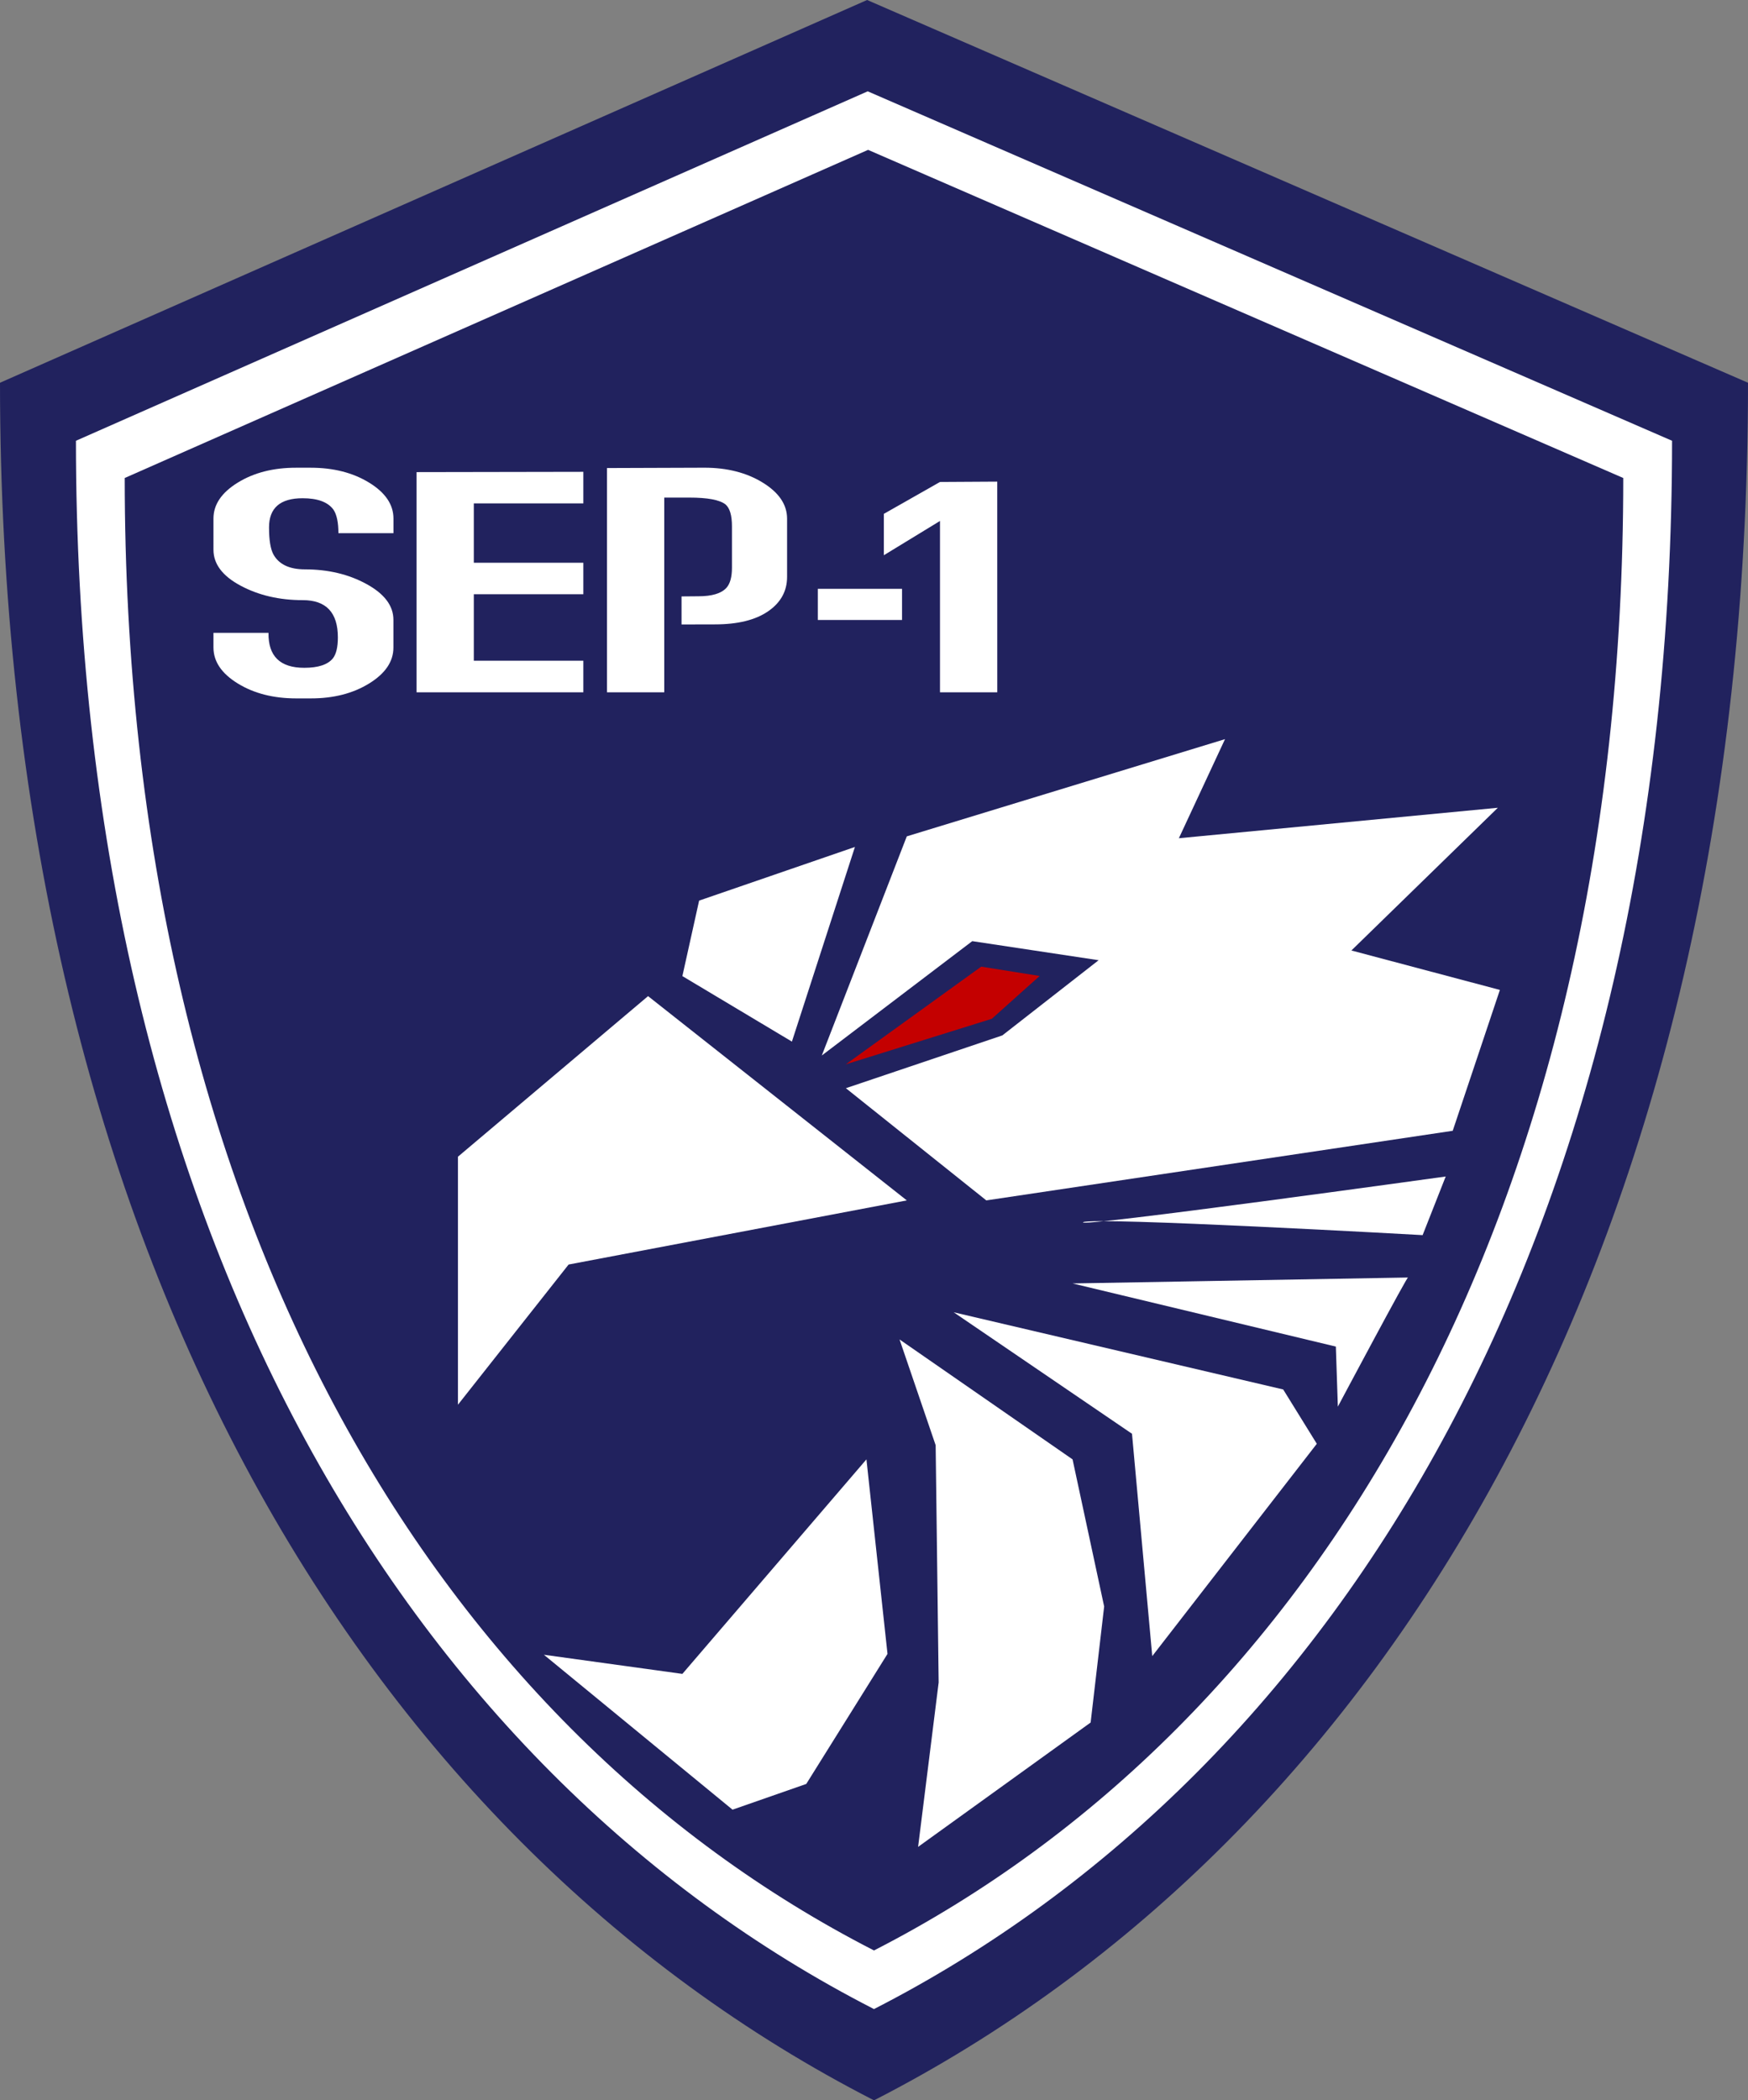
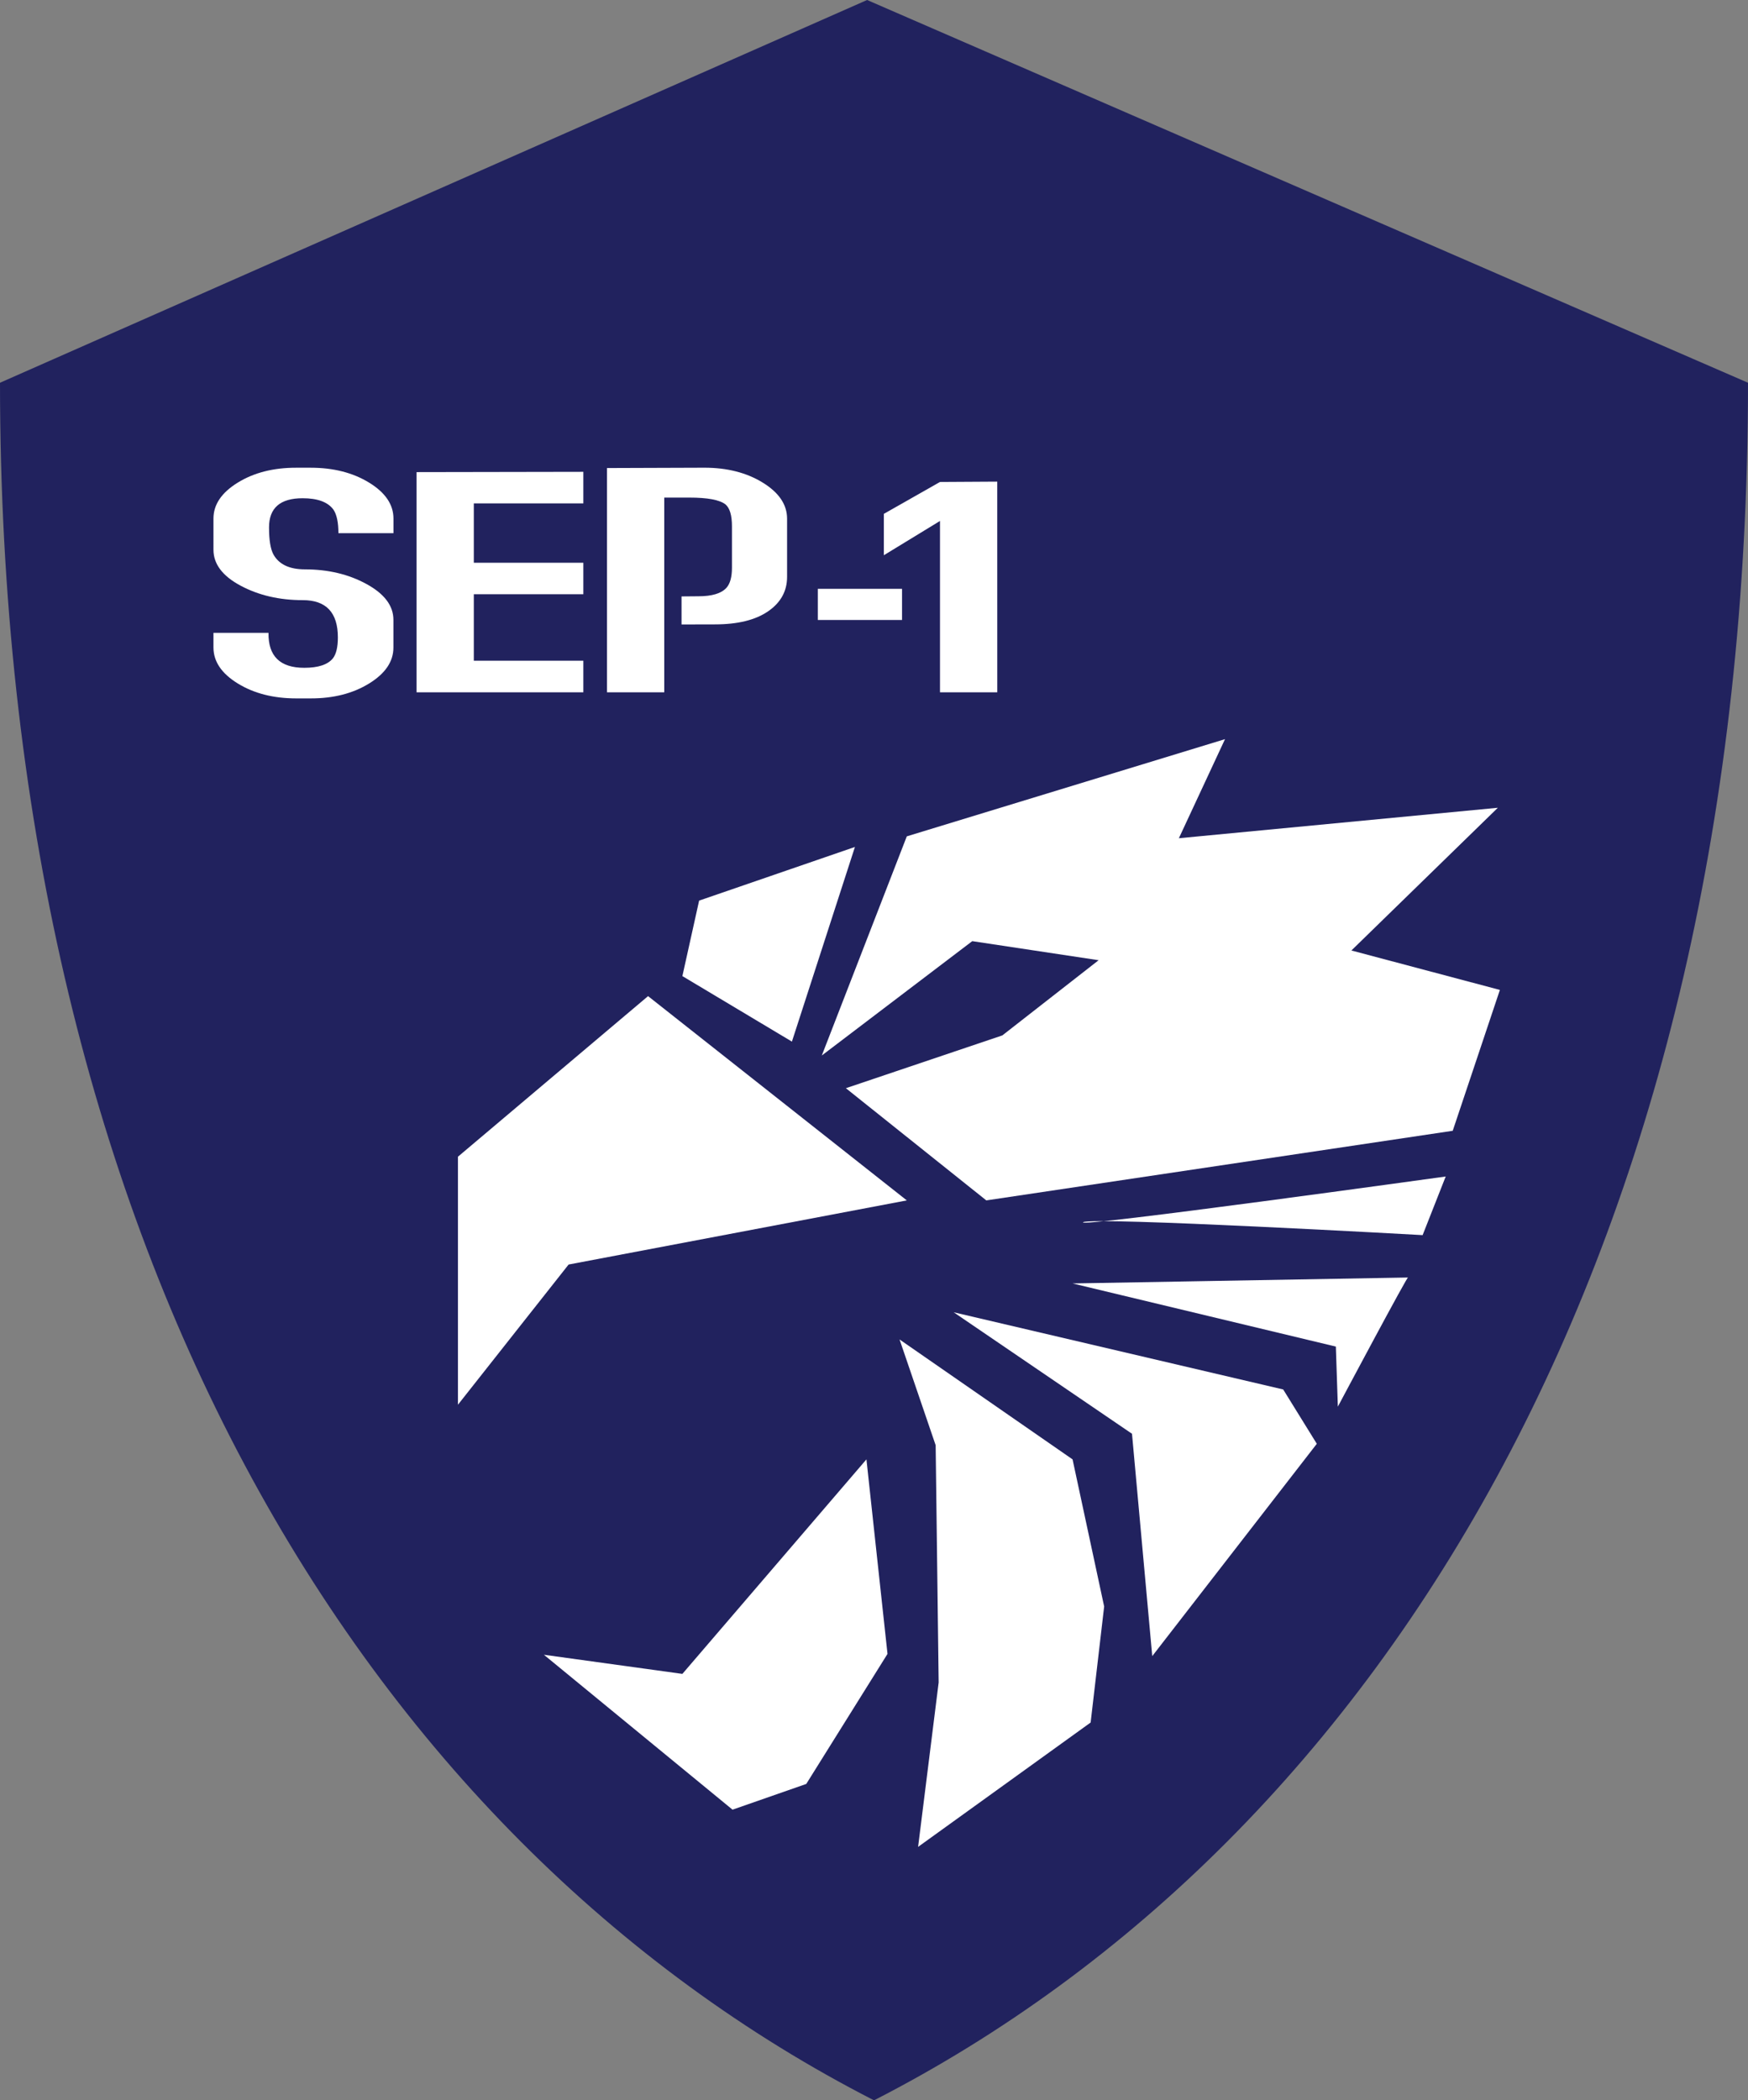
<svg xmlns="http://www.w3.org/2000/svg" id="Capa_1" data-name="Capa 1" viewBox="0 0 1086 1304.28">
  <rect x="0" y="0" width="1086" height="1304.28" fill="#808080" stroke="none" />
  <defs>
    <style>.cls-1{fill:#21225e;}.cls-2{fill:#fff;}.cls-3{fill:none;}.cls-4{fill:#c40000;}</style>
  </defs>
  <path class="cls-1" d="M0,237.68C0,770.12,224,1141,543,1304.28,862,1141,1086,770.12,1086,237.68L538.71,0Z" />
-   <path class="cls-2" d="M47.18,273.71c0,486.15,204.53,824.81,495.81,973.9,291.3-149.09,495.83-487.75,495.83-973.9l-499.73-217Z" />
  <path class="cls-1" d="M77.49,296.83c0,456.45,192,774.41,465.5,914.38,273.49-140,465.51-457.93,465.51-914.38L539.33,93.06Z" />
  <path class="cls-2" d="M244.45,331.1h-34.2q0-10-3.08-14.61Q202,309.4,188,309.4q-20.86,0-20.86,18.09,0,11.77,2.74,16.82,5.15,9.26,19.58,9.26,21.63,0,38.3,9.14t16.66,22.19v17.24q0,13-15.1,22.3T193,433.7h-8.92q-21.29,0-36.37-9.28t-15.09-22.33V393h34.2q-.34,21.71,22.23,21.7,13,0,17.78-5.88,3.09-4,3.08-13,0-23.15-21.81-23.14t-38.65-9q-16.83-9-16.83-22.3V322q0-13,15.09-22.3t36.37-9.25H193q21.25,0,36.35,9.27T244.45,322Z" />
  <path class="cls-2" d="M362.42,410.31V429.9H258.8V293.18L362.42,293v19.59H294.37v36.87h68.05V369H294.37v41.29Z" />
  <path class="cls-2" d="M423.42,370.37l10.47-.09q12.66,0,17.44-5.26c2.27-2.53,3.42-6.67,3.42-12.44V326.89q0-10.32-4.07-13.7Q445.25,309,428.3,309H412.69V429.9H377.12V290.65l60.54-.21q21.19,0,36.24,9.27T489,322v36.23q0,13.28-11.8,21.39t-33,8.11l-20.78.05Z" />
  <path class="cls-2" d="M560.42,385H508.1V365.65h52.32Z" />
  <path class="cls-2" d="M619.58,429.9H584V323.51l-34.88,21.28v-25.7L584,299.29l35.56-.21Z" />
  <polygon class="cls-3" points="358.45 799.42 289.7 886.47 289.7 732.46 407.81 632.75 568.57 759.6 358.45 799.42" />
  <polygon class="cls-3" points="497.18 660.98 429.14 620.3 439.54 573.43 536.34 540.12 497.18 660.98" />
  <polygon class="cls-3" points="515.76 669.61 568.57 533.52 766.27 473.17 737.6 534.7 935.76 515.76 844.79 604.41 937.03 628.89 907.73 716.36 617.96 759.6 530.7 689.92 627.93 657.14 687.75 610.45 609.24 598.61 515.76 669.61" />
  <polygon class="cls-3" points="530.67 675.1 614.79 614.44 651.08 620.24 621.39 646.83 530.67 675.1" />
  <path class="cls-3" d="M903.37,744.76s-230,32-225.28,28.4,210.95,8,210.95,8Z" />
  <path class="cls-3" d="M880,807.47c.93-3.55-43.65,80.21-43.65,80.21l-1.23-37.31L671.55,811.16Z" />
  <polygon class="cls-3" points="597.71 829.07 802.41 877 823.29 910.73 721.06 1042.58 708.48 904.51 597.71 829.07" />
  <polygon class="cls-3" points="682.77 1083.82 691.18 1011.78 671.55 920.42 564.05 845.94 586.48 911.62 588.36 1058.95 575.58 1161.05 682.77 1083.82" />
  <polygon class="cls-3" points="543.48 920.42 556.58 1041.2 506.11 1121.97 460.3 1137.94 343.11 1041.75 429.14 1053.63 543.48 920.42" />
  <polygon class="cls-2" points="353.26 785.26 284.51 872.31 284.51 718.3 402.63 618.58 563.38 745.43 353.26 785.26" />
  <polygon class="cls-2" points="492 646.82 423.95 606.14 434.35 559.27 531.15 525.95 492 646.82" />
  <polygon class="cls-2" points="510.57 655.45 563.38 519.36 761.08 459 732.41 520.53 930.58 501.61 839.6 590.24 931.85 614.73 902.55 702.2 612.77 745.43 525.53 675.76 622.74 642.97 682.56 596.28 604.05 584.44 510.57 655.45" />
-   <polygon class="cls-4" points="525.49 660.93 609.61 600.27 645.89 606.07 616.21 632.65 525.49 660.93" />
  <path class="cls-2" d="M898.19,730.59s-230,31.95-225.28,28.4,210.94,8,210.94,8Z" />
  <path class="cls-2" d="M874.82,793.31c.94-3.55-43.64,80.2-43.64,80.2l-1.24-37.3L666.36,797Z" />
  <polygon class="cls-2" points="592.52 814.91 797.23 862.84 818.11 896.57 715.87 1028.42 703.29 890.35 592.52 814.91" />
  <polygon class="cls-2" points="677.59 1069.66 685.99 997.61 666.36 906.25 558.87 831.78 581.3 897.45 583.17 1044.79 570.4 1146.88 677.59 1069.66" />
  <polygon class="cls-2" points="538.3 906.25 551.39 1027.04 500.92 1107.8 455.11 1123.78 337.92 1027.58 423.95 1039.46 538.3 906.25" />
</svg>